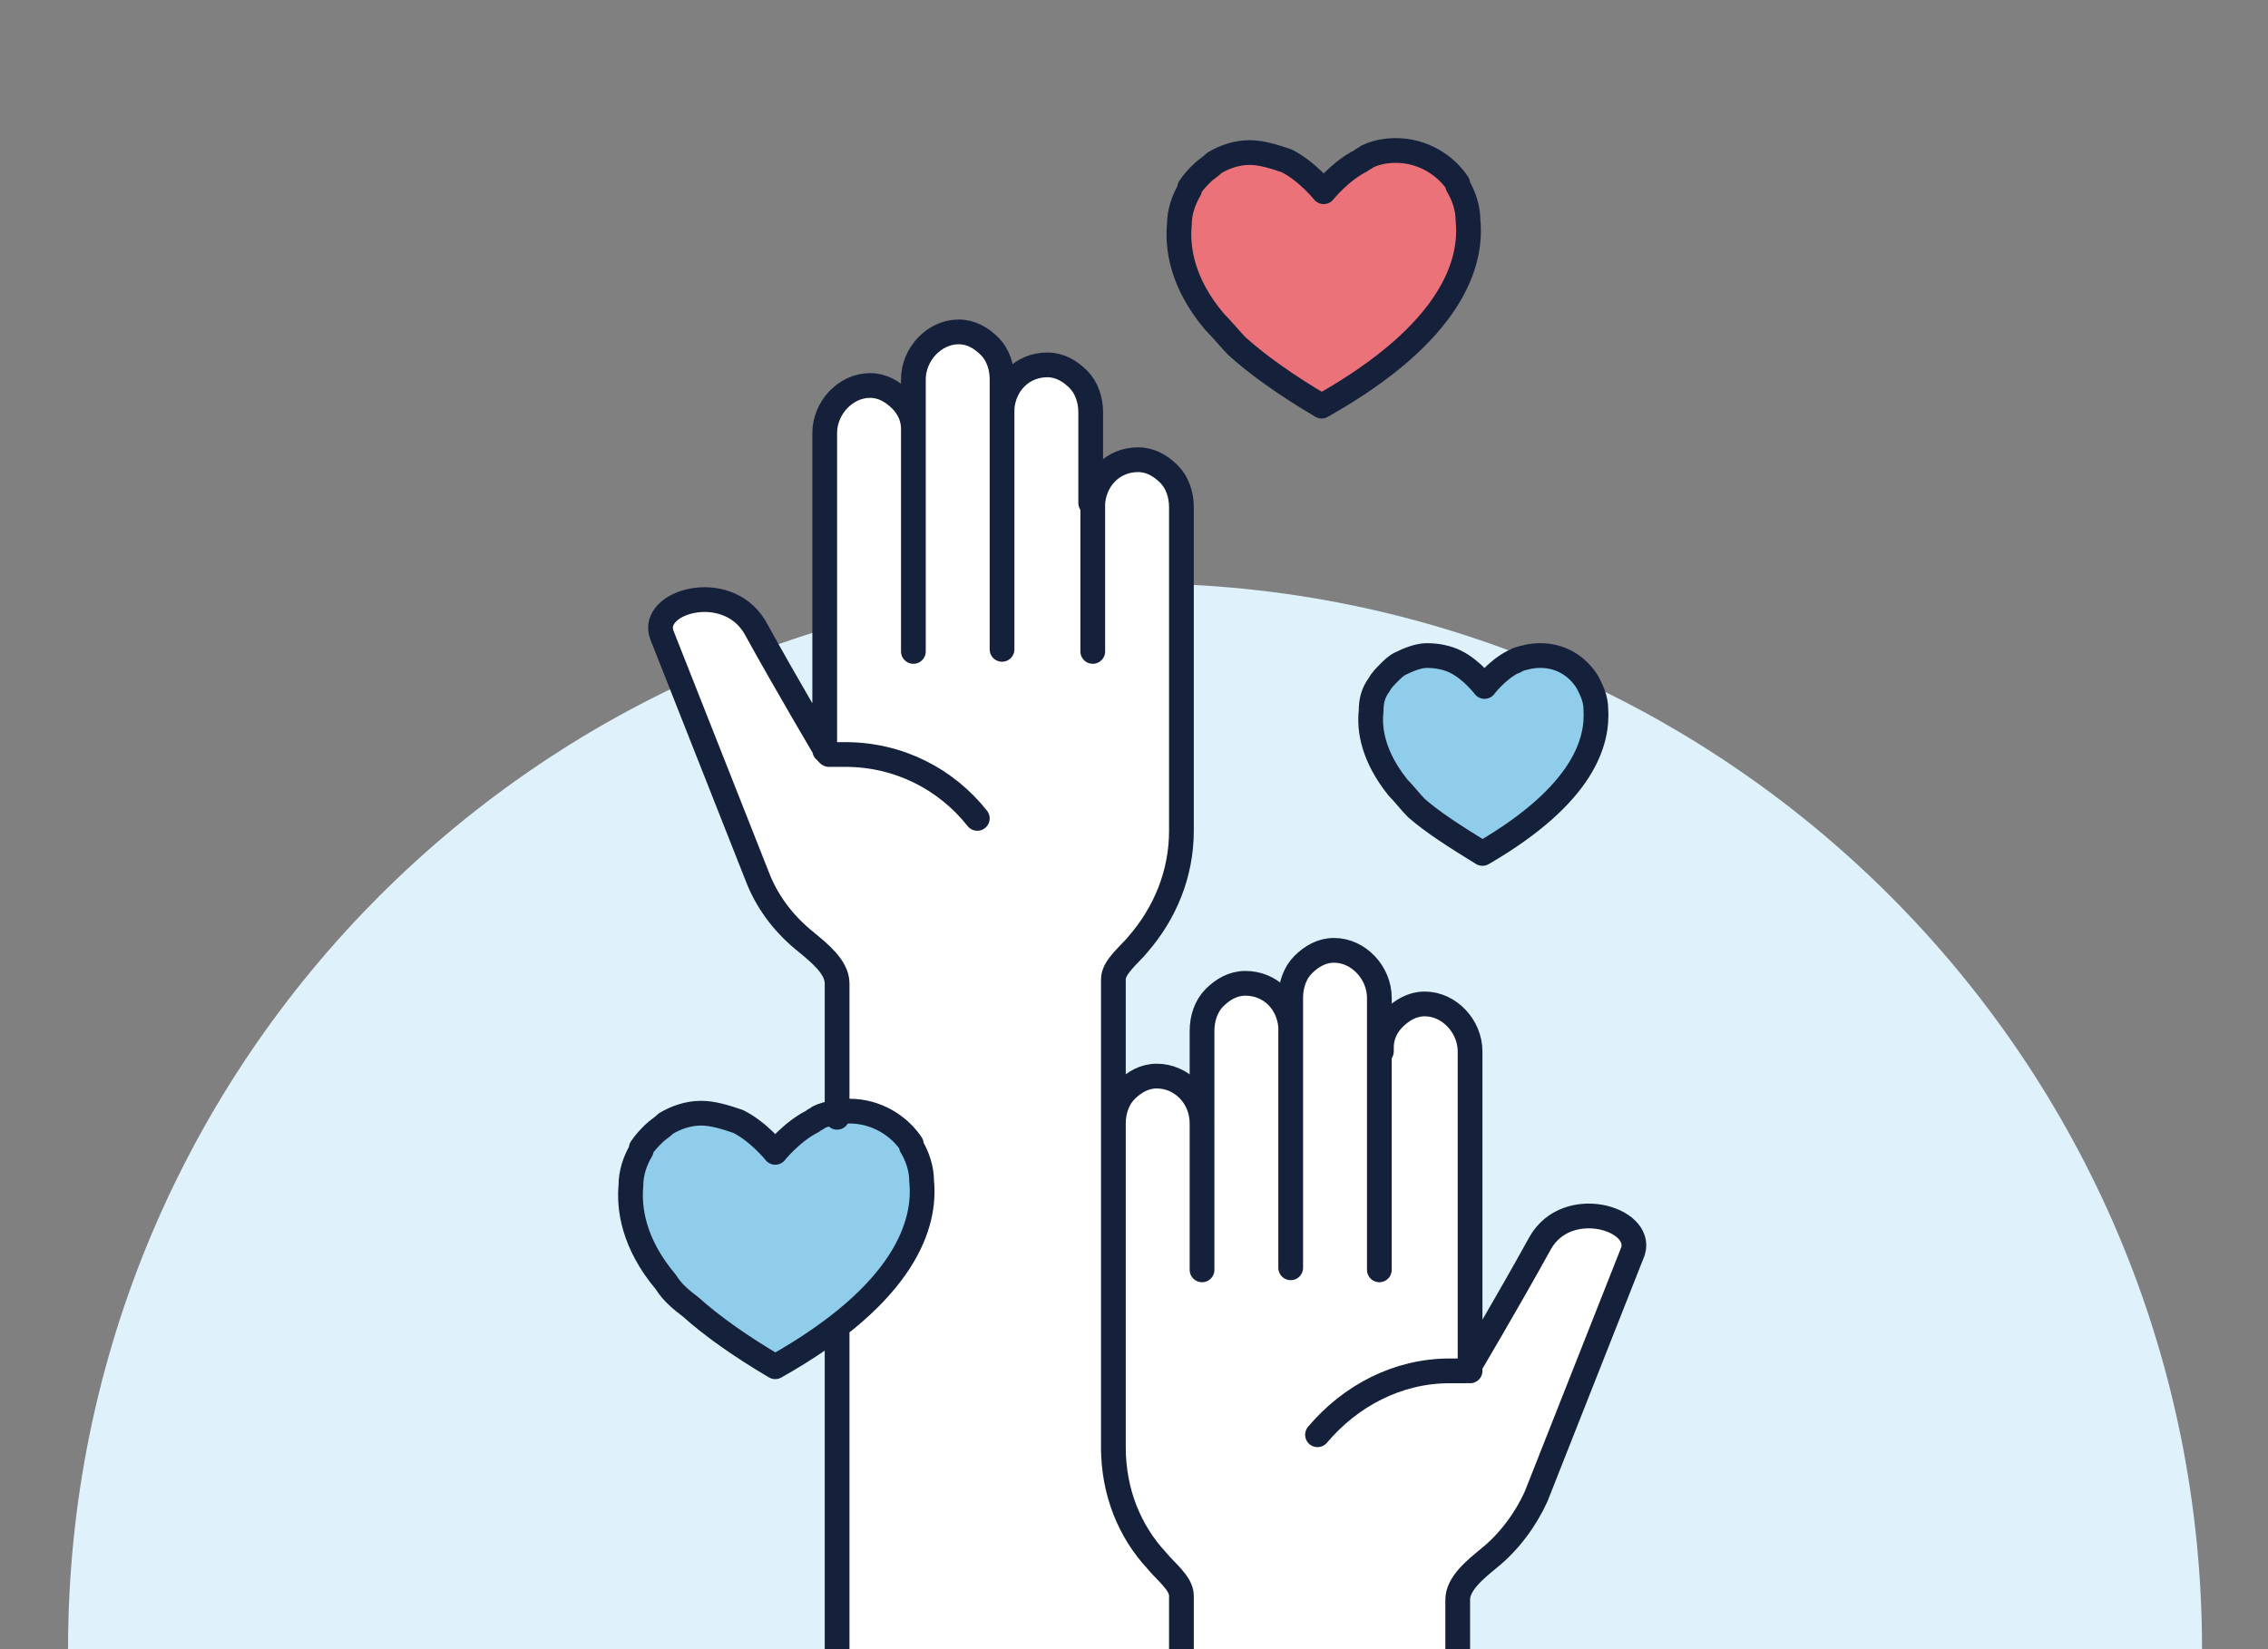
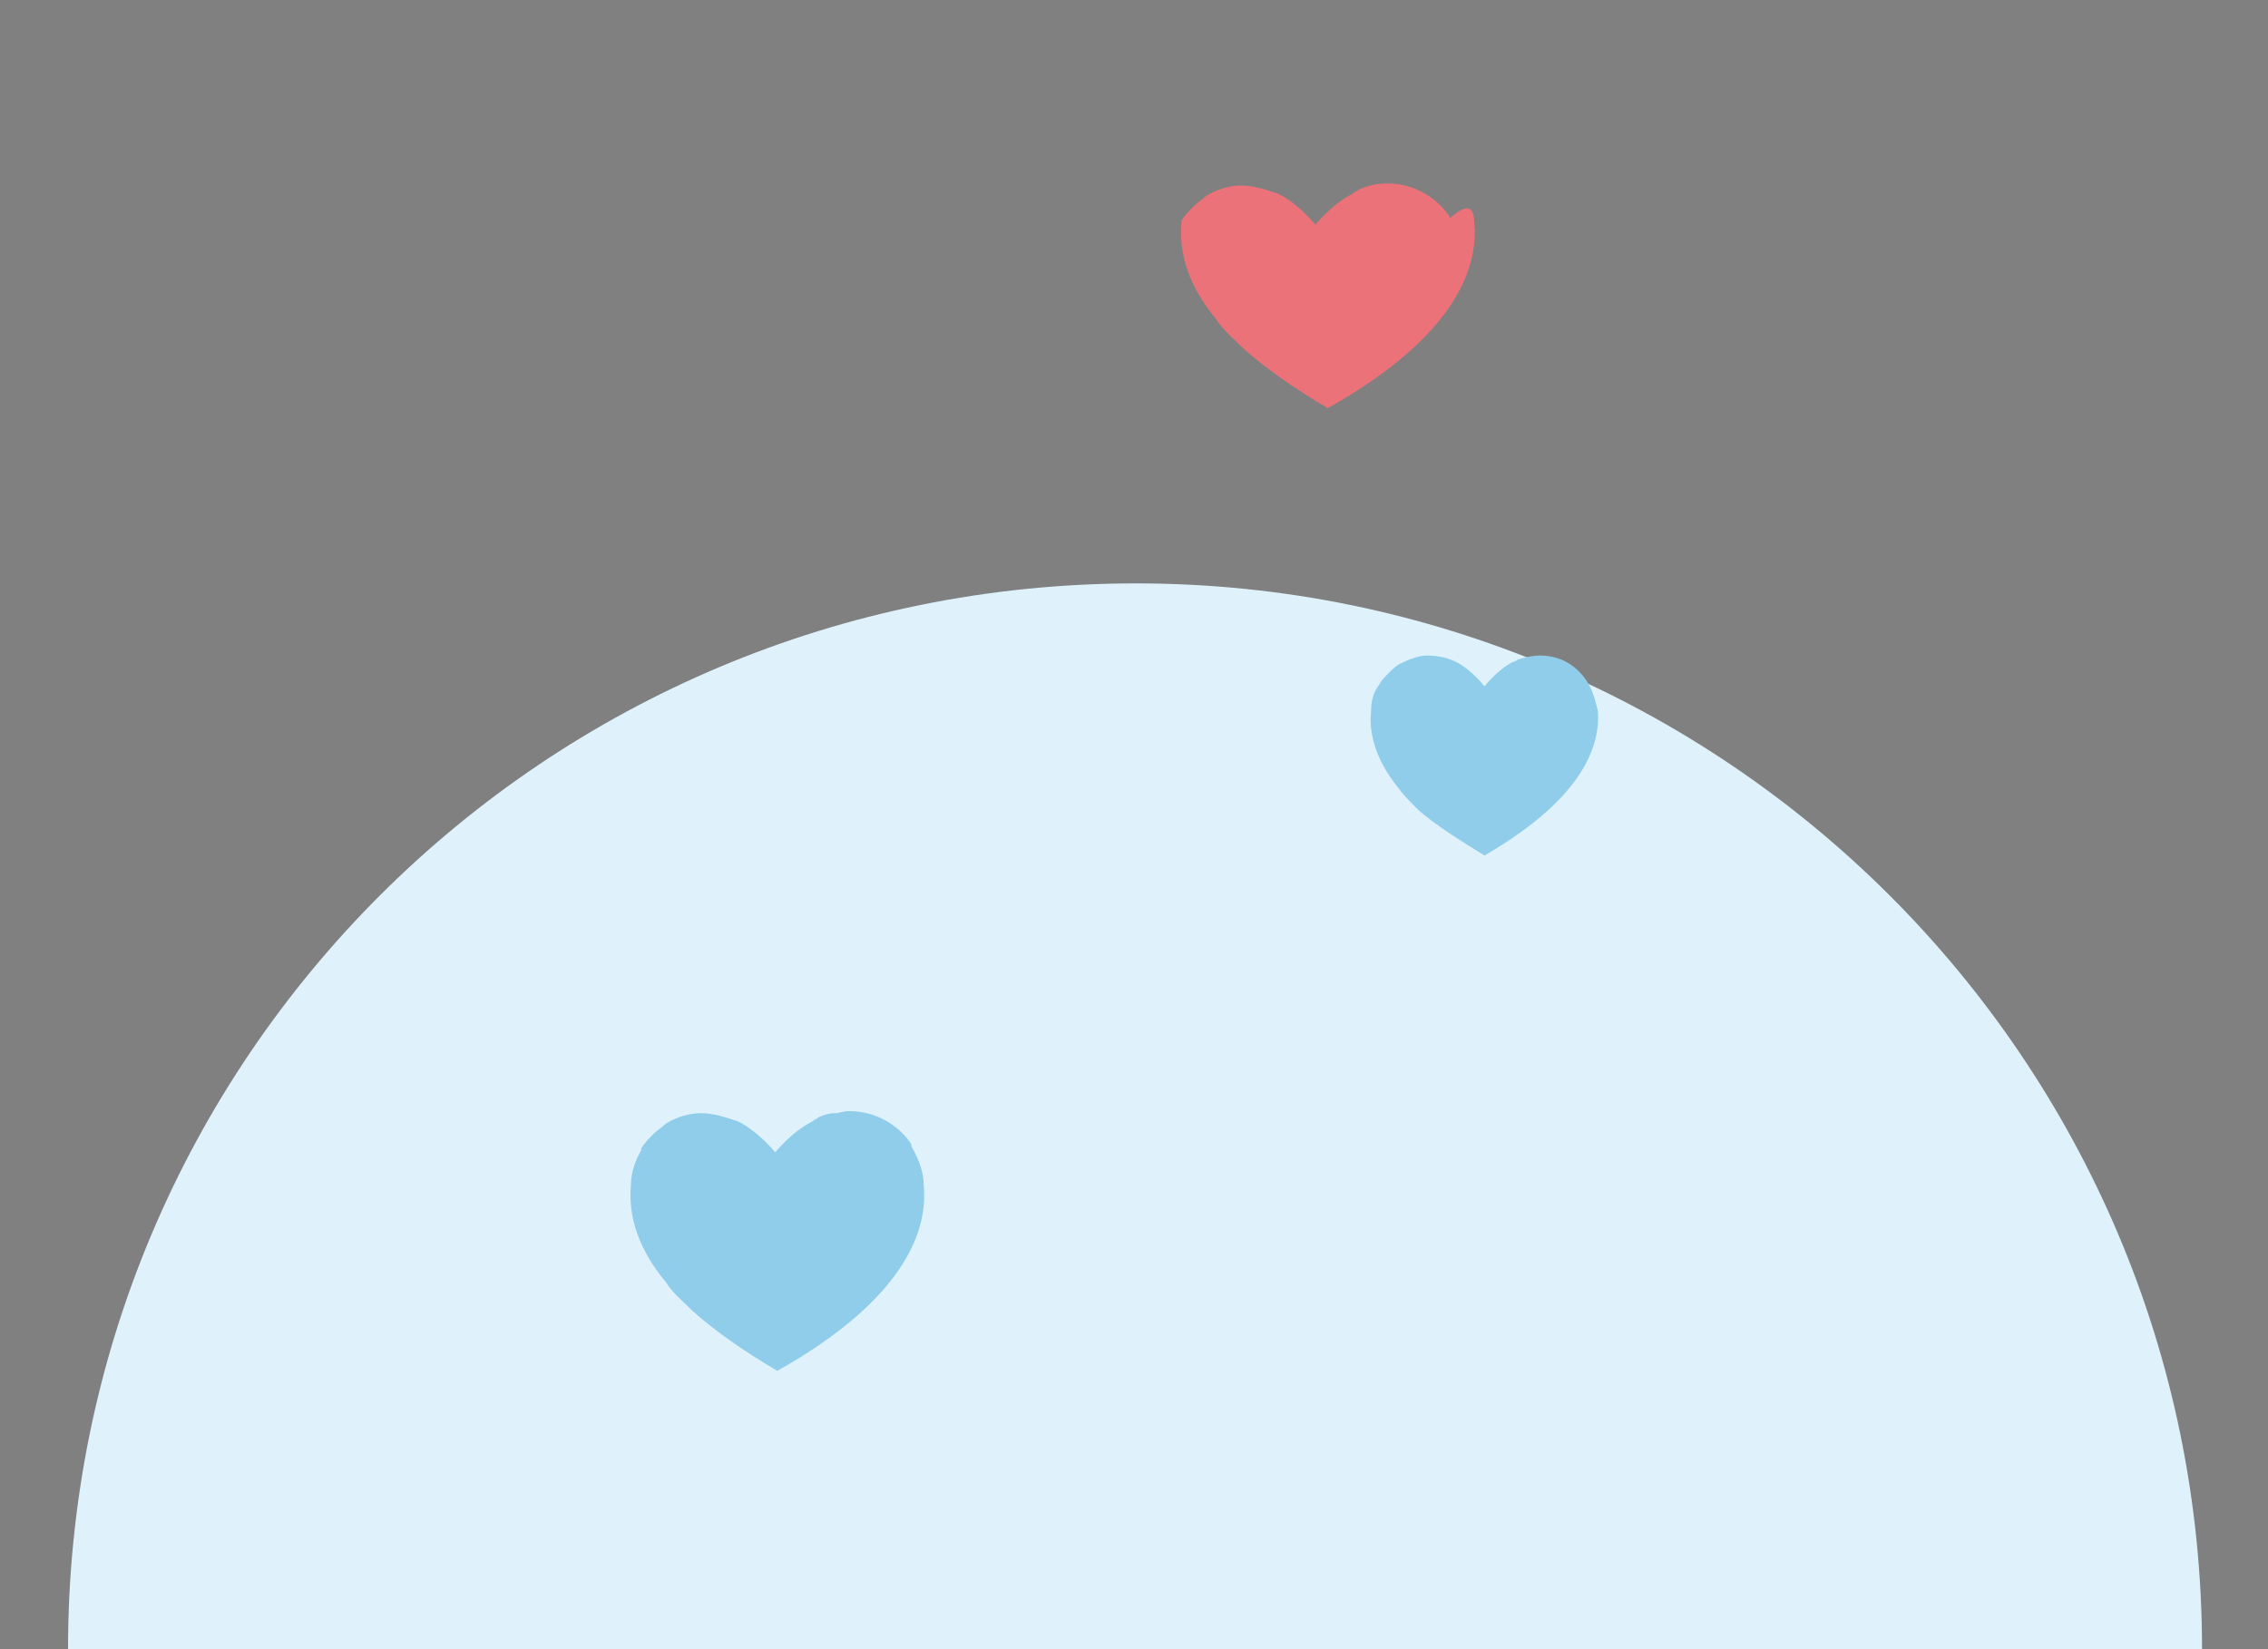
<svg xmlns="http://www.w3.org/2000/svg" version="1.1" id="Layer_1" x="0px" y="0px" viewBox="0 0 110 80" style="enable-background:new 0 0 110 80;" xml:space="preserve">
  <rect x="0" y="0" width="110" height="80" fill="#808080" stroke="none" />
  <style type="text/css">
	.st0{fill:#DFF2FC;}
	.st1{fill:#FFFFFF;}
	.st2{fill:#8FCDEB;}
	.st3{fill:#EC727A;}
	.st4{fill:none;stroke:#15203A;stroke-width:1.2;stroke-linecap:round;stroke-linejoin:round;stroke-miterlimit:10;}
</style>
  <path class="st0" d="M3.3,80h103.5c0-28.6-23.2-51.7-51.7-51.7C26.4,28.3,3.3,51.4,3.3,80" />
  <g>
-     <path class="st1" d="M40.5,83.5h30.2c0,0-0.3-5.8,0.2-6.5c0.5-0.7,2.8-2.4,3.7-4.6c0.9-2.2,4.9-12.1,4.9-12.1s-2.5-1.9-4.1-0.7   l-4,6.2l-0.2-15.6c0,0-0.4-1.4-2.1-1.4c0,0-1.2,0.1-1.6,1.1l-0.5,0.1c0,0,0.8-3.7-2-3.7c0,0-1.9,0-2.1,1.9l-0.1,0.8l-2.4-1.3   c0,0-1.8,0.5-1.8,2.1c0,1.6-0.2,3.7-0.2,3.7s-1.8-2.6-3.8-0.4l-0.3,0.1l-0.1-6c0,0,3.2-3.8,3.3-5.5c0.1-1.7,0-17.9,0-17.9   s-1-1.6-2.4-1.6c0,0-1.8,0.3-1.8,1.6L53,19.3c0,0-0.6-1.5-2.4-1.5c0,0-1.3,0-1.7,1.2c0,0-0.1-2.8-2.5-2.8c0,0-2.1,0.7-2.1,3.1v1   c0,0-0.2-1.3-2.2-1.3c-2,0-2.2,2.3-2.1,4.2c0.1,1.9,0,13,0,13l-4-6.5c0,0-3.4-1.3-3.8,0.8c0,0,4.5,13,5.4,14c0.9,1,3,2.8,3,2.8v6.6   c0,0,0.7,0.4,1.9,0.8c1.3,0.4,2.6,1.7,2.3,3.7c-0.3,1.9-2.3,5.5-4.2,6.6V83.5z" />
    <path class="st2" d="M44.8,57.5c0.2,2-0.7,5.4-7.1,9c-1.7-1-3.1-2-4.1-2.9c-0.5-0.5-1-0.9-1.3-1.4c-1.6-1.9-1.8-3.6-1.7-4.7   c0-0.6,0.2-1.2,0.5-1.7c0,0,0,0,0-0.1v0c0,0,0,0,0,0c0.2-0.3,0.4-0.5,0.6-0.7c0.2-0.2,0.4-0.3,0.6-0.5c0.5-0.3,1.1-0.5,1.7-0.5h0   c0,0,0,0,0,0c0.6,0,1.2,0.2,1.8,0.4c1,0.5,1.8,1.5,1.8,1.5s0.8-1,1.8-1.5c0.1-0.1,0.2-0.1,0.3-0.2c0.2-0.1,0.5-0.2,0.8-0.2   c0.2,0,0.4-0.1,0.7-0.1c0,0,0,0,0,0h0c1.3,0,2.4,0.7,3,1.6v0c0,0,0,0,0,0c0,0,0,0,0,0.1C44.6,56.3,44.8,56.9,44.8,57.5" />
    <path class="st2" d="M77.5,34.5c0.1,1.5-0.5,4.1-5.5,7c-1.3-0.8-2.4-1.5-3.2-2.2c-0.4-0.4-0.7-0.7-1-1.1v0   c-1.2-1.5-1.4-2.8-1.3-3.7c0-0.5,0.1-0.9,0.4-1.3c0,0,0,0,0,0l0,0c0.1-0.2,0.3-0.4,0.5-0.6c0.1-0.1,0.3-0.3,0.5-0.4   c0.4-0.2,0.9-0.4,1.3-0.4h0h0c0.5,0,1,0.1,1.4,0.3c0.8,0.4,1.4,1.2,1.4,1.2s0.6-0.8,1.4-1.2c0.1,0,0.2-0.1,0.2-0.1   c0.3-0.1,0.7-0.2,1.1-0.2h0h0c1,0,1.8,0.5,2.3,1.3v0c0,0,0,0,0,0C77.3,33.6,77.4,34.1,77.5,34.5" />
-     <path class="st3" d="M71.5,10.8c0.2,2-0.7,5.4-7.1,9c-1.7-1-3.1-2-4.1-2.9c-0.5-0.5-1-0.9-1.3-1.4v0c-1.6-1.9-1.8-3.6-1.7-4.7   c0-0.6,0.2-1.2,0.5-1.7c0,0,0,0,0-0.1v0c0.2-0.3,0.4-0.5,0.6-0.7c0.2-0.2,0.4-0.3,0.6-0.5c0.5-0.3,1.1-0.5,1.7-0.5h0c0,0,0,0,0,0   c0.6,0,1.2,0.2,1.8,0.4c1,0.5,1.8,1.5,1.8,1.5s0.8-1,1.8-1.5c0.1-0.1,0.2-0.1,0.3-0.2c0.4-0.2,0.9-0.3,1.4-0.3c0,0,0,0,0,0h0   c1.3,0,2.4,0.7,3,1.6l0,0c0,0,0,0,0,0.1C71.3,9.7,71.5,10.2,71.5,10.8" />
-     <path class="st4" d="M32.3,62.2c-1.6-1.9-1.8-3.6-1.7-4.7c0-0.6,0.2-1.2,0.5-1.7c0,0,0,0,0-0.1v0c0,0,0,0,0,0   c0.2-0.3,0.4-0.5,0.6-0.7c0.2-0.2,0.4-0.3,0.6-0.5c0.5-0.3,1.1-0.5,1.7-0.5h0c0,0,0,0,0,0c0.6,0,1.2,0.2,1.8,0.4   c1,0.5,1.8,1.5,1.8,1.5s0.8-1,1.8-1.5c0.1-0.1,0.2-0.1,0.3-0.2c0.2-0.1,0.5-0.2,0.8-0.2c0.2,0,0.4-0.1,0.7-0.1c0,0,0,0,0,0h0   c1.3,0,2.4,0.7,3,1.6v0c0,0,0,0,0,0c0,0,0,0,0,0.1c0.3,0.5,0.5,1.1,0.5,1.7c0.2,2-0.7,5.4-7.1,9c-1.7-1-3.1-2-4.1-2.9   C33.1,63.1,32.6,62.7,32.3,62.2 M67.8,38.2c-1.2-1.5-1.4-2.8-1.3-3.7c0-0.5,0.1-0.9,0.4-1.3c0,0,0,0,0,0l0,0   c0.1-0.2,0.3-0.4,0.5-0.6c0.1-0.1,0.3-0.3,0.5-0.4c0.4-0.2,0.9-0.4,1.3-0.4h0h0c0.5,0,1,0.1,1.4,0.3c0.8,0.4,1.4,1.2,1.4,1.2   s0.6-0.8,1.4-1.2c0.1,0,0.2-0.1,0.2-0.1c0.3-0.1,0.7-0.2,1.1-0.2h0h0c1,0,1.8,0.5,2.3,1.3v0c0,0,0,0,0,0c0.2,0.4,0.4,0.8,0.4,1.3   c0.1,1.5-0.5,4.1-5.5,7c-1.3-0.8-2.4-1.5-3.2-2.2C68.4,38.9,68.1,38.5,67.8,38.2 M58.9,15.6c-1.6-1.9-1.8-3.6-1.7-4.7   c0-0.6,0.2-1.2,0.5-1.7c0,0,0,0,0-0.1v0c0.2-0.3,0.4-0.5,0.6-0.7c0.2-0.2,0.4-0.3,0.6-0.5c0.5-0.3,1.1-0.5,1.7-0.5h0c0,0,0,0,0,0   c0.6,0,1.2,0.2,1.8,0.4c1,0.5,1.8,1.5,1.8,1.5s0.8-1,1.8-1.5c0.1-0.1,0.2-0.1,0.3-0.2c0.4-0.2,0.9-0.3,1.4-0.3c0,0,0,0,0,0h0   c1.3,0,2.4,0.7,3,1.6l0,0c0,0,0,0,0,0.1c0.3,0.5,0.5,1.1,0.5,1.7c0.2,2-0.7,5.4-7.1,9c-1.7-1-3.1-2-4.1-2.9   C59.7,16.5,59.3,16,58.9,15.6 M53,31.6v-7.1c0,0,0-0.1,0-0.1c0.1-1.2,1-2.1,2.2-2.1c0.6,0,1.1,0.3,1.5,0.7c0.4,0.4,0.6,1,0.6,1.6   v4.1v11.6c0,2.1-0.8,4-2.1,5.5c-0.4,0.5-1.2,1.1-1.2,1.7v7.2v1.2v4.1v10.4 M40.6,54.2v-6.5c0-0.8-0.9-1.5-1.5-2   c-1-0.8-1.8-1.8-2.3-3l-4.7-11.9c-0.6-1.6,3.1-2.7,4.5-0.4c1.6,2.9,3.5,6.1,3.5,6.1l0.1,0.1c0.3,0,0.5,0,0.8,0   c2.6,0,4.9,1.2,6.4,3.1 M40.6,83.9V64.6 M44.3,31.6V20.8v-2.4c0-1.2,1-2.3,2.2-2.3c0.6,0,1.1,0.3,1.5,0.7c0.4,0.4,0.6,1,0.6,1.6   v1.4v11.7 M40,36.4V21c0-1.2,1-2.3,2.2-2.3c0.6,0,1.1,0.3,1.5,0.7c0.4,0.4,0.6,0.9,0.6,1.4c0,0.1,0,0.1,0,0.2 M48.6,20   c0-0.1,0-0.1,0-0.2c0.1-1.2,1-2.1,2.2-2.1c0.6,0,1.1,0.3,1.5,0.7c0.4,0.4,0.6,1,0.6,1.6v4.3v0.1 M57.3,83.9v-6.5   c0-0.6-0.8-1.2-1.2-1.7c-1.3-1.4-2.1-3.3-2.1-5.5 M54,54.5c0-0.6,0.2-1.2,0.6-1.6c0.4-0.4,0.9-0.7,1.5-0.7c1.2,0,2.2,1,2.2,2.3v7.1    M63.9,69.6c1.6-1.9,3.9-3.1,6.4-3.1c0.3,0,0.5,0,0.8,0l0.1-0.1c0,0,1.9-3.2,3.5-6.1c1.3-2.3,5-1.2,4.5,0.4l-4.7,11.9   c-0.5,1.1-1.3,2.2-2.3,3c-0.6,0.5-1.5,1.2-1.5,2v6.2 M66.9,61.6V50.8v-2.4c0-1.2-1-2.3-2.2-2.3c-0.6,0-1.1,0.3-1.5,0.7   c-0.4,0.4-0.6,1-0.6,1.6v1.4v11.7 M71.3,66.5V51c0-1.2-1-2.3-2.2-2.3c-0.6,0-1.1,0.3-1.5,0.7c-0.4,0.4-0.6,0.9-0.6,1.4   c0,0.1,0,0.1,0,0.2 M62.6,50c0-0.1,0-0.1,0-0.2c-0.1-1.2-1-2.1-2.2-2.1c-0.6,0-1.1,0.3-1.5,0.7c-0.4,0.4-0.6,1-0.6,1.6v4.4" />
+     <path class="st3" d="M71.5,10.8c0.2,2-0.7,5.4-7.1,9c-1.7-1-3.1-2-4.1-2.9c-0.5-0.5-1-0.9-1.3-1.4v0c-1.6-1.9-1.8-3.6-1.7-4.7   c0,0,0,0,0-0.1v0c0.2-0.3,0.4-0.5,0.6-0.7c0.2-0.2,0.4-0.3,0.6-0.5c0.5-0.3,1.1-0.5,1.7-0.5h0c0,0,0,0,0,0   c0.6,0,1.2,0.2,1.8,0.4c1,0.5,1.8,1.5,1.8,1.5s0.8-1,1.8-1.5c0.1-0.1,0.2-0.1,0.3-0.2c0.4-0.2,0.9-0.3,1.4-0.3c0,0,0,0,0,0h0   c1.3,0,2.4,0.7,3,1.6l0,0c0,0,0,0,0,0.1C71.3,9.7,71.5,10.2,71.5,10.8" />
  </g>
</svg>